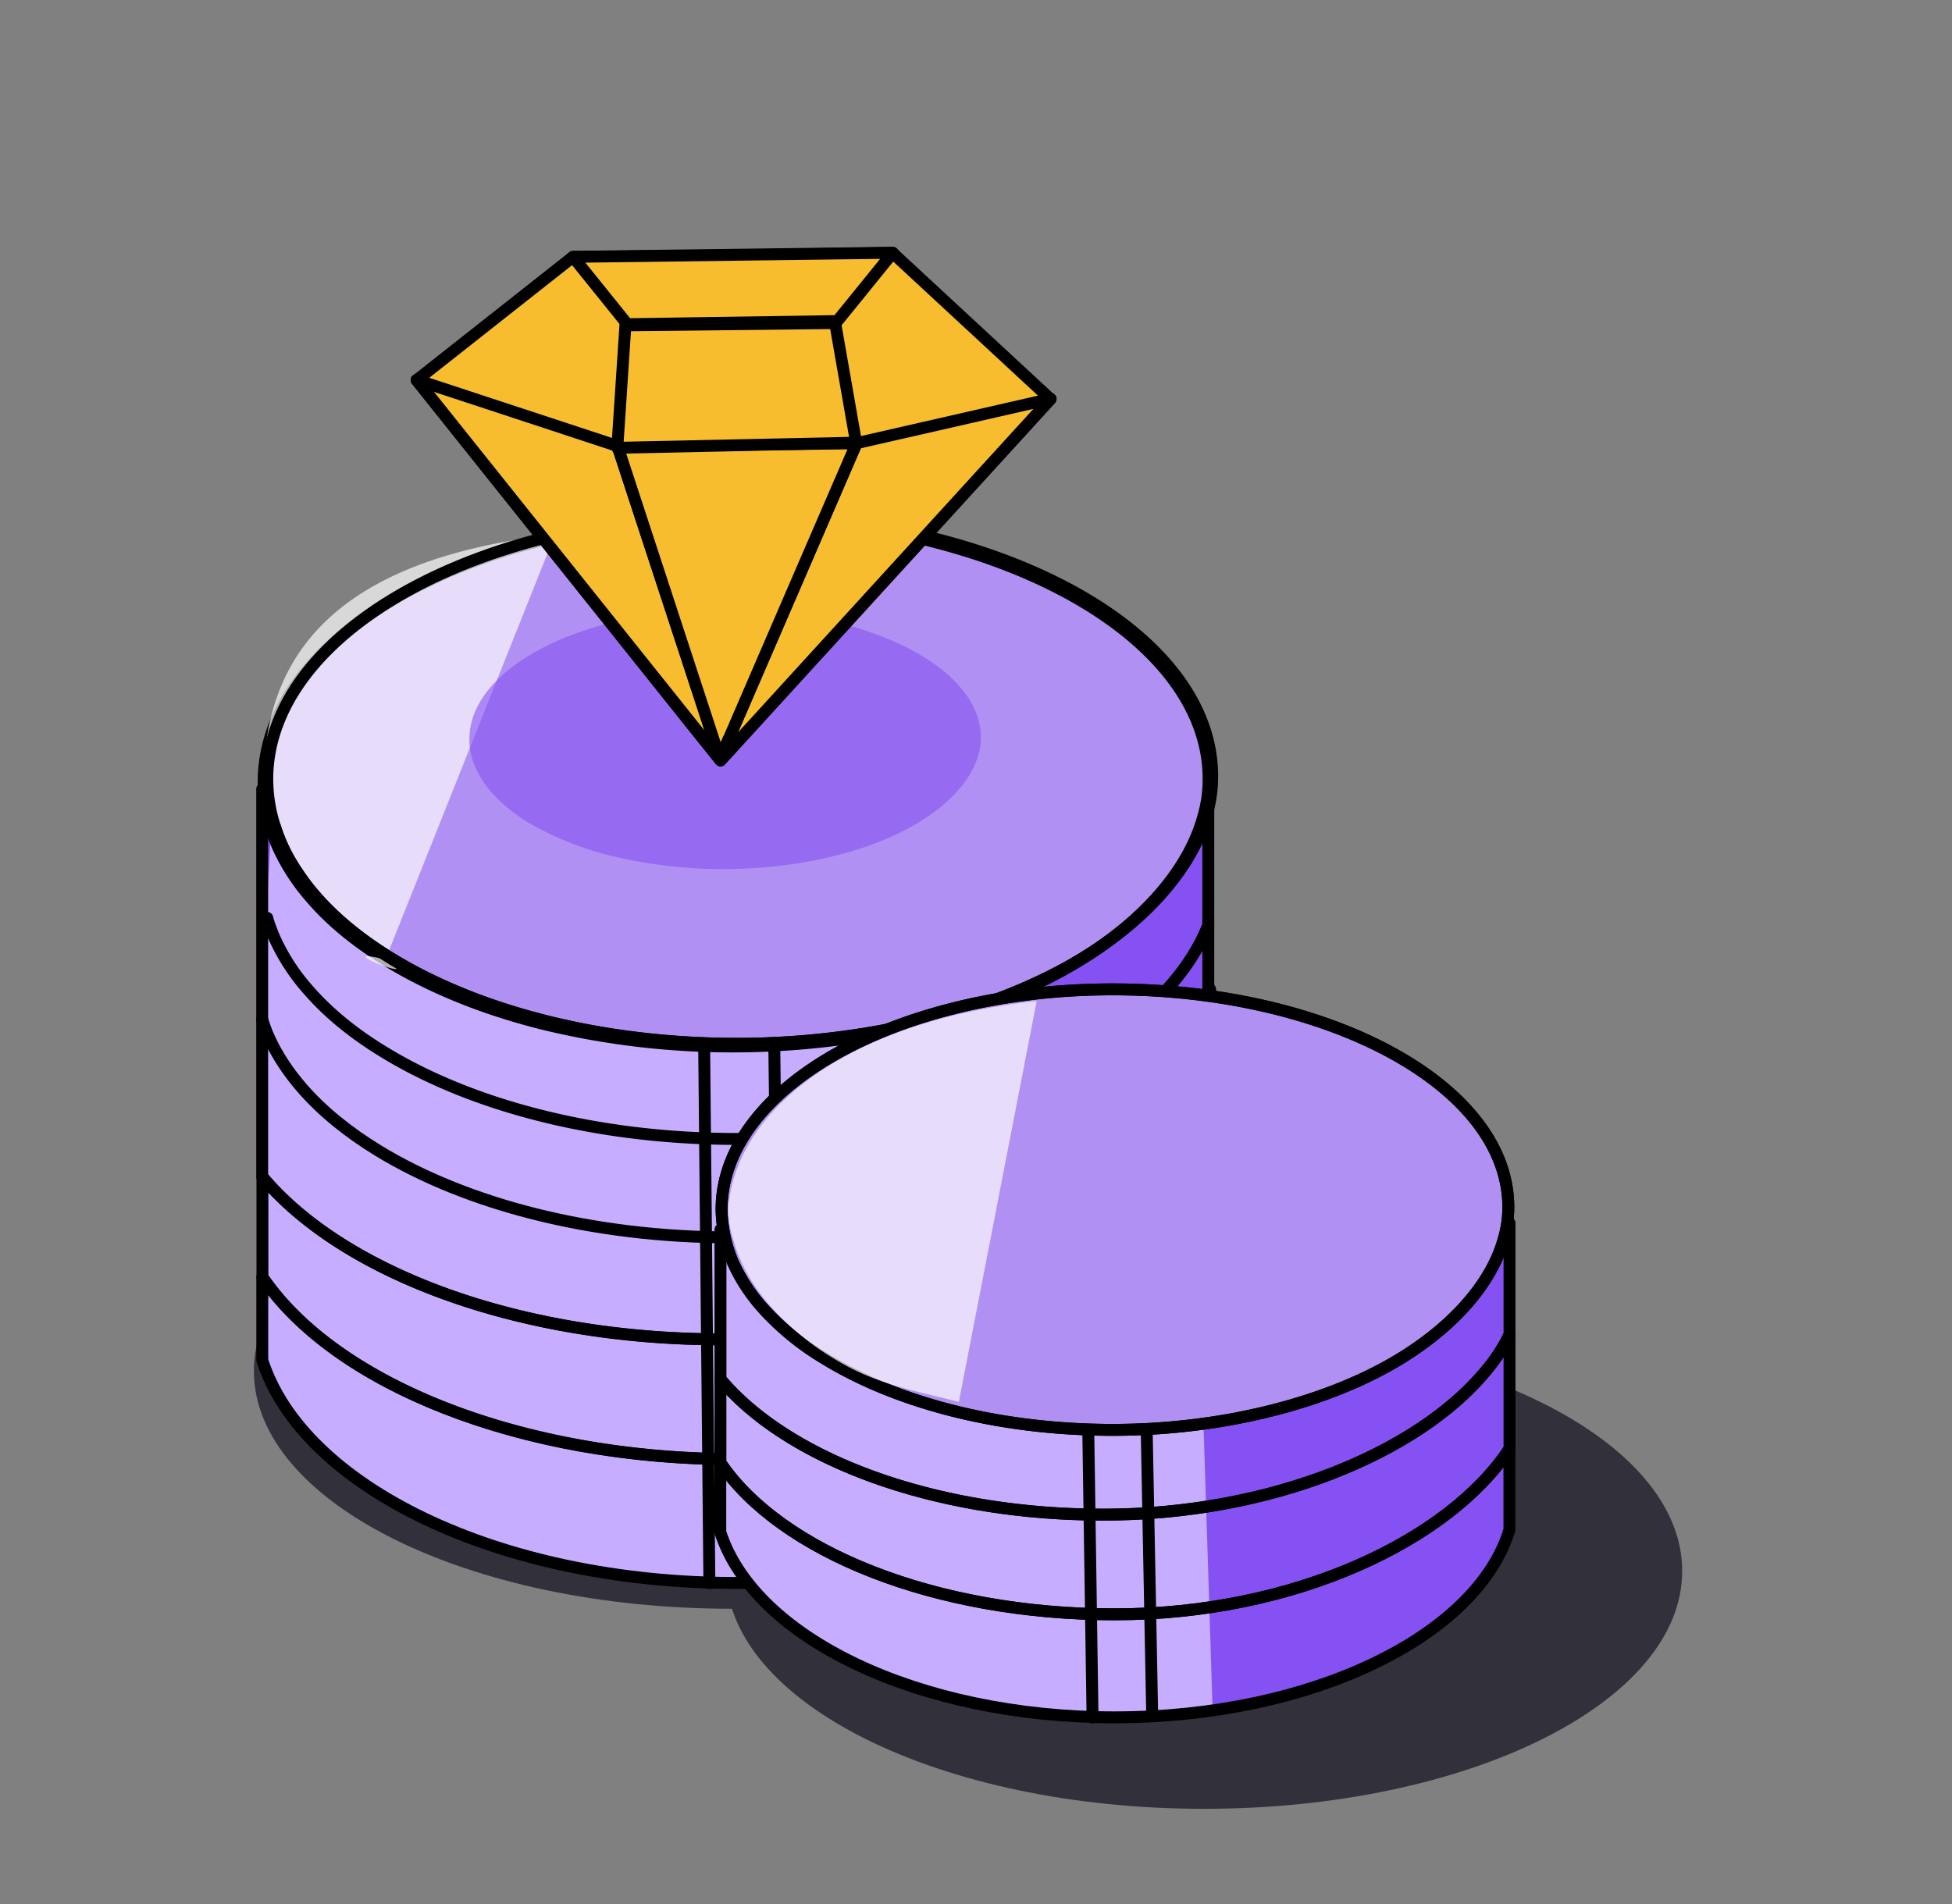
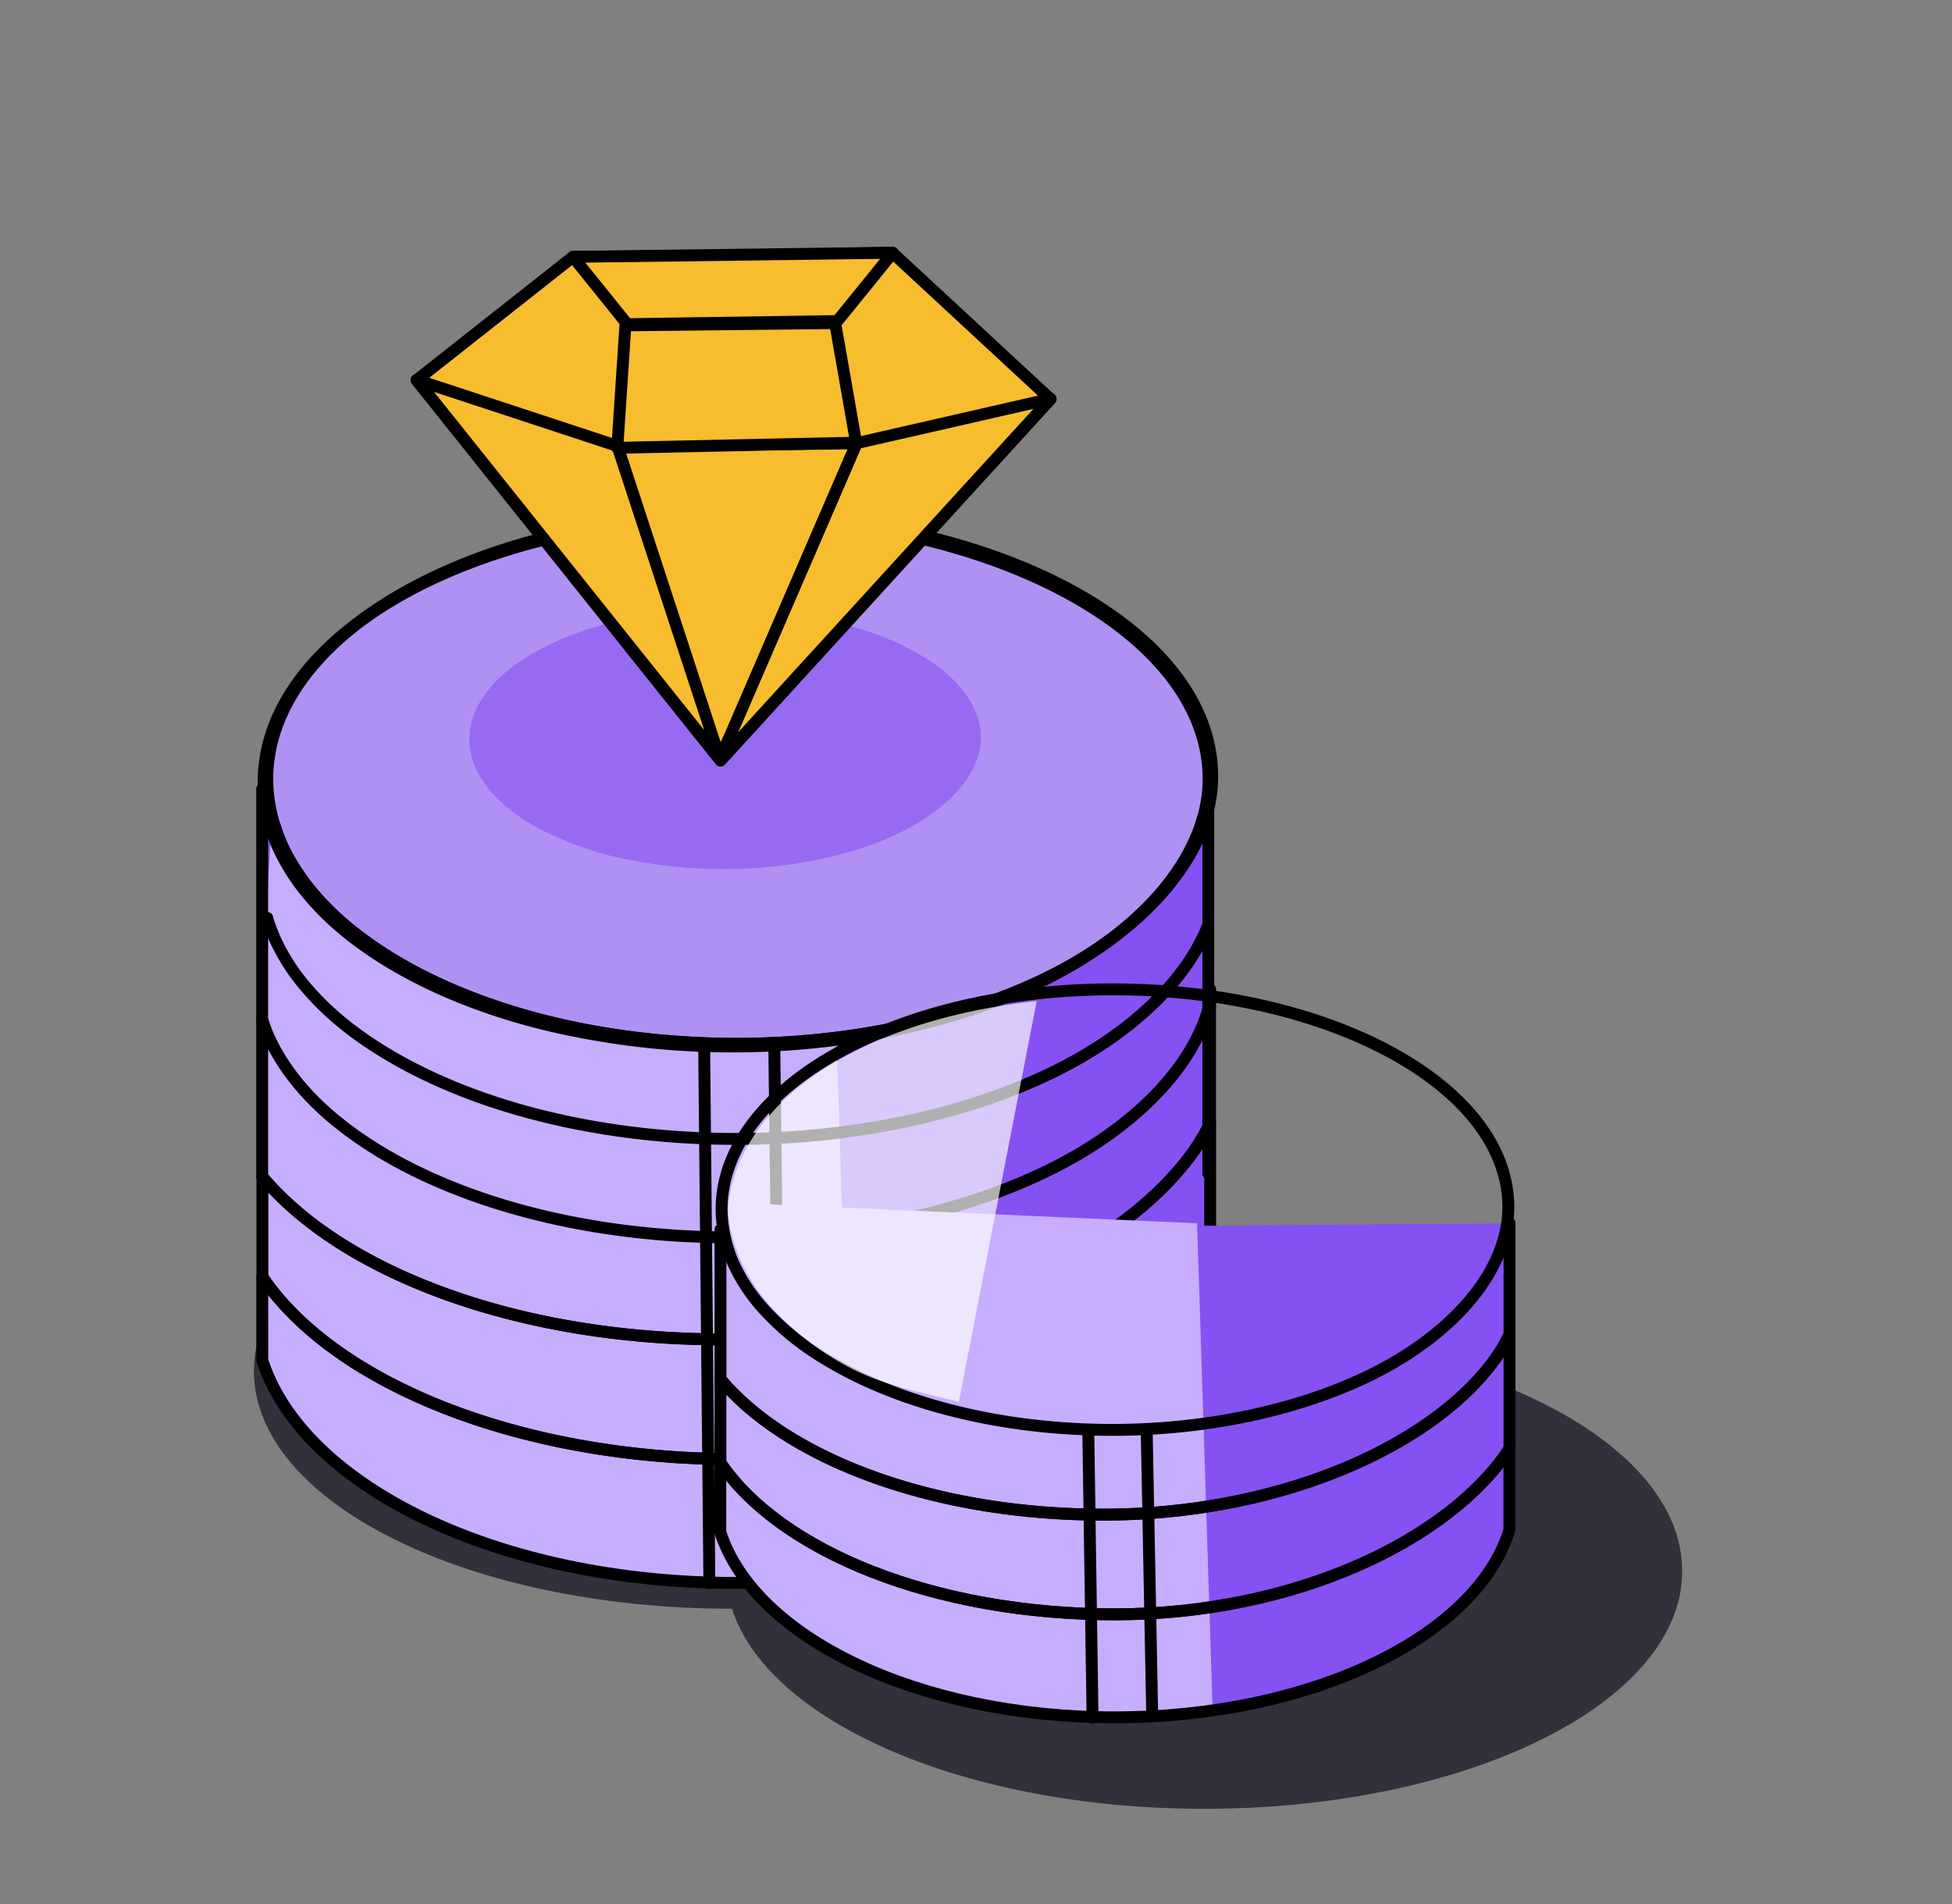
<svg xmlns="http://www.w3.org/2000/svg" width="41" height="40" fill="none">
  <rect width="100%" height="100%" fill="#808080" stroke="none" />
  <path d="M15.376 33.797c5.546 0 10.042-2.237 10.042-4.996 0-2.759-4.496-4.995-10.042-4.995-5.547 0-10.043 2.236-10.043 4.995s4.496 4.996 10.043 4.996z" fill="#32303A" />
  <path d="M25.291 38c5.546 0 10.042-2.236 10.042-4.995 0-2.76-4.496-4.996-10.042-4.996-5.546 0-10.042 2.237-10.042 4.996 0 2.758 4.496 4.995 10.042 4.995z" fill="#32303A" />
  <path d="M5.51 24.721c.104.123.208.241.325.356 1.808 1.825 5.305 3.061 9.322 3.061.104 0 .206 0 .307-.005 4.127-.072 7.663-1.617 9.315-3.575.263-.305.477-.629.638-.962v2.88c-1.507 2.294-5.394 4.177-9.953 4.177h-.002c-4.55 0-8.436-1.59-9.95-3.826V24.72l-.003.002z" fill="#8651F3" />
-   <path d="M5.51 26.83c1.516 2.236 5.401 3.826 9.95 3.826h.004c4.562 0 8.449-1.886 9.953-4.177v2.043c-.81 2.688-4.96 4.731-9.953 4.733h-.007c-4.967 0-9.097-2.015-9.948-4.678V26.83z" fill="#8651F3" />
  <path d="M5.512 20.946l9.952-.078 9.953-.082v2.812a4.35 4.35 0 01-.638.963c-1.652 1.958-5.188 3.502-9.315 3.575-.104.005-.205.005-.307.005-4.017 0-7.514-1.236-9.322-3.061a5.264 5.264 0 01-.326-.356v-3.776l.003-.002z" fill="#8651F3" />
  <path d="M5.538 20.437c0-3.069 4.418-5.556 9.86-5.556 5.447 0 9.987 2.427 9.987 5.496 0 .278-.039.554-.122.827-.31 1.086-1.213 2.098-2.415 2.876-1.808 1.173-4.55 1.915-7.45 1.915-2.898 0-5.5-.702-7.305-1.823-.622-.386-1.15-.817-1.559-1.293a4.406 4.406 0 01-.7-1.078 3.083 3.083 0 01-.143-.381v-.005a3.127 3.127 0 01-.156-.978h.003z" fill="#fff" />
  <path d="M5.51 18.88l9.952-.078 9.952-.082v2.813a4.35 4.35 0 01-.637.962c-1.653 1.958-5.189 3.502-9.315 3.575-.104.005-.206.005-.307.005-4.018 0-7.515-1.236-9.323-3.06a5.264 5.264 0 01-.325-.357v-3.776l.002-.002z" fill="#8651F3" />
-   <path d="M5.538 18.371c0-3.069 4.418-5.556 9.86-5.556 5.447 0 9.987 2.427 9.987 5.496 0 .278-.039.554-.122.827-.31 1.086-1.213 2.098-2.415 2.876-1.808 1.173-4.55 1.915-7.45 1.915-2.898 0-5.5-.702-7.305-1.823-.622-.386-1.15-.817-1.559-1.293a4.406 4.406 0 01-.7-1.078 3.079 3.079 0 01-.143-.381v-.005a3.127 3.127 0 01-.156-.978h.003z" fill="#fff" />
  <path d="M5.512 16.932l9.952-.078 9.953-.082v2.813a4.35 4.35 0 01-.638.962c-1.652 1.958-5.188 3.503-9.315 3.575-.104.005-.205.005-.307.005-4.017 0-7.514-1.236-9.322-3.06a5.264 5.264 0 01-.326-.357v-3.775l.003-.003z" fill="#8651F3" />
  <path d="M25.381 16.588l-.002-.01v8.076" stroke="#000" stroke-width=".25" stroke-linecap="round" stroke-linejoin="round" />
  <path d="M5.697 17.403l11.841 3.382.39 12.174h-.007c-6.089 1.174-11.392-1.379-12.412-4.385v-7.63l.185-3.543.003.002z" fill="#C7ADFF" />
  <path d="M25.385 16.366c0 .278-.039.554-.122.827-.31 1.085-1.213 2.098-2.415 2.875-1.808 1.174-4.55 1.916-7.449 1.916a16.766 16.766 0 01-3.947-.464c-1.285-.316-2.425-.782-3.357-1.359-.624-.386-1.15-.817-1.558-1.293a4.41 4.41 0 01-.7-1.078 3.083 3.083 0 01-.143-.381v-.005a3.128 3.128 0 01-.156-.978c0-2.623 3.226-4.821 7.558-5.405.401-.056.812-.096 1.231-.12.351-.023.71-.033 1.072-.033 5.446 0 9.986 2.424 9.986 5.495v.003z" fill="#B091F3" stroke="#000" stroke-width=".25" stroke-linecap="round" stroke-linejoin="round" />
-   <path opacity=".69" d="M11.658 11.23l-3.563 8.928c-1.285-.315.932.577 0 0-.624-.386-1.15-.817-1.558-1.293a4.408 4.408 0 01-.7-1.078 3.082 3.082 0 01-.143-.381V17.4a3.128 3.128 0 01-.156-.978c0-2.62 1.47-4.672 6.12-5.193z" fill="#fff" />
  <path d="M5.507 21.415c.042.133.087.26.145.386.17.374.41.735.71 1.078.416.474.952.908 1.583 1.294 1.834 1.12 4.474 1.822 7.417 1.822 2.943 0 5.728-.742 7.565-1.915 1.22-.777 2.137-1.793 2.451-2.876" stroke="#000" stroke-width=".25" stroke-linecap="round" stroke-linejoin="round" />
  <path opacity=".59" d="M20.603 15.5c0 .136-.022.272-.067.406-.167.533-.656 1.03-1.307 1.412-.979.576-2.463.94-4.032.94a9.989 9.989 0 01-2.137-.227 6.72 6.72 0 01-1.817-.667 3.527 3.527 0 01-.844-.636 2.153 2.153 0 01-.378-.53 1.424 1.424 0 01-.078-.186v-.003a1.407 1.407 0 01-.084-.48c0-1.288 1.746-2.368 4.091-2.655a9.984 9.984 0 011.247-.075c2.948 0 5.406 1.19 5.406 2.7z" fill="#8651F3" />
  <path d="M25.378 19.432c-.38.972-1.237 1.875-2.346 2.58-1.834 1.173-4.616 1.915-7.556 1.915-2.94 0-5.576-.702-7.408-1.823-.63-.383-1.166-.817-1.58-1.293a4.31 4.31 0 01-.71-1.079 3.928 3.928 0 01-.146-.38.868.868 0 01-.018-.068" stroke="#000" stroke-width=".25" stroke-linecap="round" stroke-linejoin="round" />
  <path d="M25.29 17.29c-.125.377-.323.74-.58 1.091-.443.607-1.06 1.163-1.785 1.632-1.809 1.173-4.551 1.915-7.45 1.915-2.898 0-5.497-.701-7.303-1.822-.622-.386-1.15-.82-1.559-1.294a4.5 4.5 0 01-.354-.463 3.931 3.931 0 01-.346-.615 3.707 3.707 0 01-.138-.368" stroke="#000" stroke-width=".25" stroke-linecap="round" stroke-linejoin="round" />
  <path d="M5.614 16.368a3.22 3.22 0 00.161.998 3.7 3.7 0 00.138.368c.094.208.208.414.346.614.104.159.224.314.354.464.408.474.936.908 1.558 1.294 1.806 1.12 4.405 1.823 7.304 1.823s5.64-.742 7.45-1.916c.725-.469 1.342-1.025 1.784-1.632.258-.35.456-.714.58-1.09.019-.05.034-.103.05-.153.083-.274.122-.55.122-.83 0-3.069-4.54-5.493-9.986-5.493-5.44 0-9.859 2.484-9.861 5.553zm-.104 8.353c.104.123.208.241.325.356 1.808 1.825 5.305 3.061 9.322 3.061 4.257 0 7.931-1.571 9.625-3.58.263-.305.476-.629.637-.962v2.88c-1.506 2.294-5.406 4.177-9.957 4.177-4.55 0-8.436-1.59-9.95-3.826V24.72l-.003.002zm0-8.133l-.003-.01v8.076" stroke="#000" stroke-width=".25" stroke-linecap="round" stroke-linejoin="round" />
  <path d="M5.51 26.83c1.516 2.236 5.39 3.826 9.95 3.826s8.45-1.886 9.957-4.177v2.043c-.81 2.688-4.993 4.733-9.96 4.733-4.967 0-9.097-2.018-9.948-4.68v-1.747.002z" stroke="#000" stroke-width=".25" stroke-linecap="round" stroke-linejoin="round" />
  <path d="M25.417 20.783v2.813a4.35 4.35 0 01-.638.962c-1.694 2.006-5.365 3.578-9.624 3.578-4.018 0-7.515-1.236-9.323-3.061a5.264 5.264 0 01-.325-.356m10.896 8.416l-.14-11.174M14.9 33.258l-.11-11.3" stroke="#000" stroke-width=".25" stroke-linecap="round" stroke-linejoin="round" />
  <path d="M15.132 28.976c.086.102.174.2.27.295 1.507 1.52 4.416 2.55 7.762 2.55.086 0 .17 0 .255-.002 3.437-.06 6.38-1.347 7.757-2.976.218-.253.398-.524.53-.802v2.399c-1.254 1.91-4.49 3.477-8.287 3.477h-.002c-3.789 0-7.023-1.321-8.285-3.184v-1.757z" fill="#8651F3" />
  <path d="M15.13 30.73c1.261 1.863 4.495 3.184 8.284 3.184h.002c3.797 0 7.034-1.569 8.288-3.477v1.7c-.674 2.236-4.13 3.938-8.288 3.941h-.005c-4.134 0-7.574-1.68-8.282-3.893V30.73z" fill="#8651F3" />
  <path d="M15.132 25.832l8.287-.066 8.287-.067v2.341c-.132.279-.312.55-.53.803-1.377 1.63-4.32 2.915-7.757 2.975-.086.003-.169.003-.255.003-3.343 0-6.255-1.03-7.761-2.55a4.848 4.848 0 01-.27-.296v-3.143z" fill="#8651F3" />
  <path d="M15.364 25.265l9.78.434.323 10.136h-.008c-5.066.977-9.481-1.148-10.33-3.648l.024-6.776.208-.146h.003z" fill="#C7ADFF" />
-   <path d="M15.156 25.41c0-2.554 3.677-4.625 8.212-4.625s8.313 2.02 8.313 4.575c0 .234-.034.462-.102.69-.257.902-1.01 1.747-2.01 2.394-1.507.978-3.79 1.595-6.201 1.595-2.412 0-4.58-.585-6.081-1.517a5.58 5.58 0 01-1.298-1.078 3.717 3.717 0 01-.583-.898 2.937 2.937 0 01-.25-1.135z" fill="#B091F3" stroke="#000" stroke-width=".25" stroke-linecap="round" stroke-linejoin="round" />
  <path d="M15.156 25.41c0-2.554 3.677-4.625 8.212-4.625s8.313 2.02 8.313 4.575c0 .234-.034.462-.102.69-.257.902-1.01 1.747-2.01 2.394-1.507.978-3.79 1.595-6.201 1.595-2.412 0-4.58-.585-6.081-1.517a5.58 5.58 0 01-1.298-1.078 3.717 3.717 0 01-.583-.898 2.937 2.937 0 01-.25-1.135z" stroke="#000" stroke-width=".25" stroke-linecap="round" stroke-linejoin="round" />
  <path d="M15.132 28.975c.086.103.174.201.27.296 1.507 1.52 4.416 2.55 7.762 2.55 3.544 0 6.604-1.309 8.012-2.981.218-.253.398-.524.53-.802v2.399c-1.254 1.91-4.501 3.477-8.29 3.477-3.788 0-7.022-1.32-8.284-3.184v-1.755z" stroke="#000" stroke-width=".25" stroke-linecap="round" stroke-linejoin="round" />
  <path d="M15.13 30.73c1.261 1.863 4.488 3.184 8.284 3.184 3.796 0 7.036-1.569 8.29-3.477v1.7c-.674 2.236-4.158 3.941-8.293 3.941-4.134 0-7.574-1.68-8.282-3.893V30.73z" stroke="#000" stroke-width=".25" stroke-linecap="round" stroke-linejoin="round" />
  <path d="M31.706 25.696v2.342a3.628 3.628 0 01-.53.802c-1.41 1.67-4.468 2.979-8.012 2.979-3.343 0-6.255-1.03-7.761-2.55a4.819 4.819 0 01-.27-.296v-3.141M24.2 35.98l-.115-5.952m-1.137 6.055l-.09-6.047" stroke="#000" stroke-width=".25" stroke-linecap="round" stroke-linejoin="round" />
  <path opacity=".69" d="M21.775 21.028L20.14 29.45c-1.114-.273-1.811-.406-2.62-.905a5.746 5.746 0 01-1.35-1.12 3.79 3.79 0 01-.607-.935 2.68 2.68 0 01-.125-.331v-.005c-.091-.276-.164-.56-.135-.848.216-2.075 2.604-3.855 6.473-4.277z" fill="#fff" />
  <path d="M18.794 5.348l-3.48.058.126 1.133-.257 2.978v.01l-.385 4.43-.123 1.425.287.358.219.274.237-.26.308-.34 6.384-6.992-3.314-3.071-.002-.003z" fill="#F8BD2E" />
  <path d="M15.66 13.947l-.068-4.442v-.013l-.048-2.98-.016-.903-.005-.239-3.487.03-3.281 2.588 5.876 7.357.287.358.219.274.237-.26.308-.34-.022-1.43z" fill="#F8BD2E" />
  <path d="M15.163 15.114l-.411-1.197-1.735-4.528L8.75 7.983l5.876 7.358.287.358.219.274.237-.26-.206-.602v.003z" fill="#F8BD2E" stroke="#000" stroke-width=".25" stroke-miterlimit="10" stroke-linejoin="round" />
-   <path d="M17.993 9.311l-2.334 4.636-.493 1.166-.182.488.15.374.238-.26.308-.34 6.384-6.993-4.07.929z" fill="#F8BD2E" />
  <path d="M15.122 15.946l2.87-6.634-5.02.066 2.154 6.57-.004-.002zm3.626-10.635l-1.162 1.434-4.411.066-1.14-1.418 6.714-.086-.001.004z" fill="#F8BD2E" />
  <path d="M17.589 6.747l.405 2.567-5.02.066.204-2.564 4.412-.066-.001-.003z" fill="#F8BD2E" />
  <path d="M18.75 5.312l-3.468.057h-.013l-3.235.028-3.282 2.589 5.876 7.357.287.358.22.274.237-.26.31-.337 6.383-6.993-3.315-3.071v-.002z" fill="#F8BD2E" stroke="#000" stroke-width=".25" stroke-linecap="round" stroke-linejoin="round" />
  <path d="M17.992 9.311l-2.687 6.216-.18.417-.135-.417-2.015-6.15.005-.004-4.223-1.39 5.876 7.357.287.358.218.274.238-.26.308-.34 6.384-6.993-4.071.93-.005.002z" fill="#F8BD2E" stroke="#000" stroke-width=".25" stroke-linecap="round" stroke-linejoin="round" />
  <path d="M15.305 15.528l2.686-6.216-5.014.063-.005.003 2.013 6.149.136.417.18-.417h.004zM18.75 5.312l-1.162 1.433-4.412.066-1.14-1.415 6.716-.086-.003.002z" fill="#F8BD2E" stroke="#000" stroke-width=".25" stroke-linecap="round" stroke-linejoin="round" />
  <path d="M17.542 6.787l.44 2.513-5.016.108.17-2.573 4.406-.048z" fill="#F8BD2E" stroke="#000" stroke-width=".25" stroke-linecap="round" stroke-linejoin="round" />
</svg>